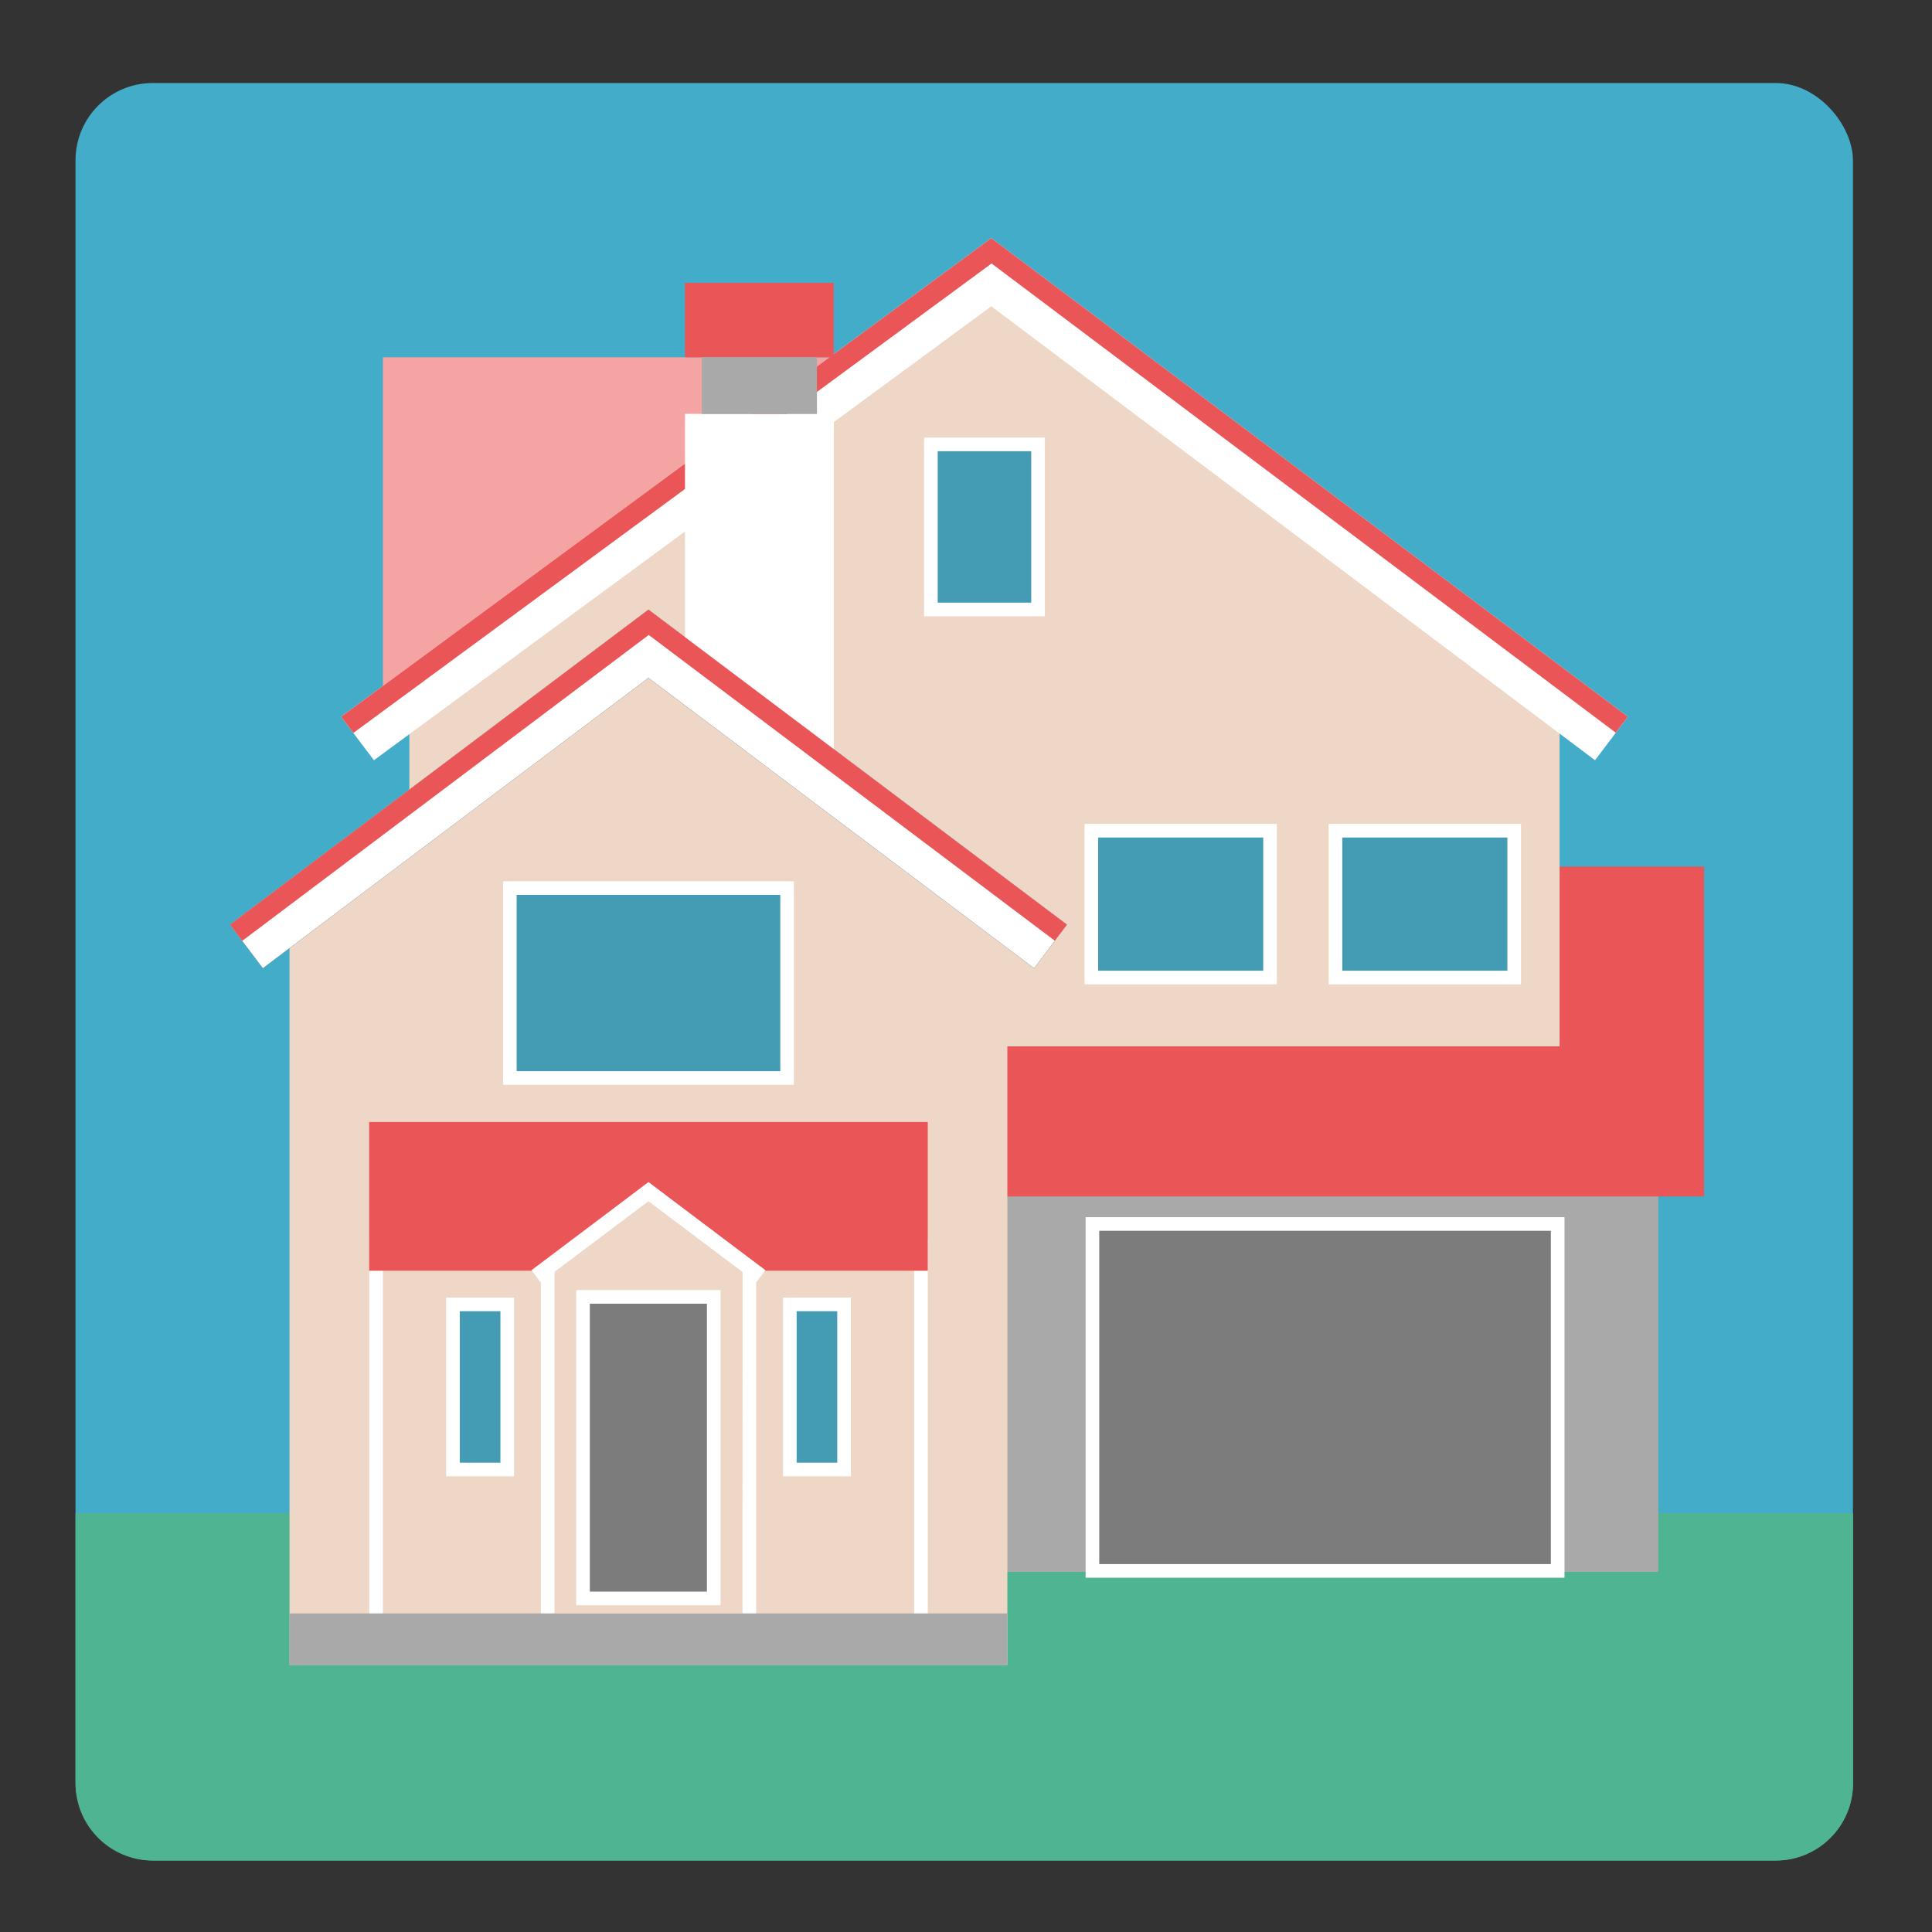
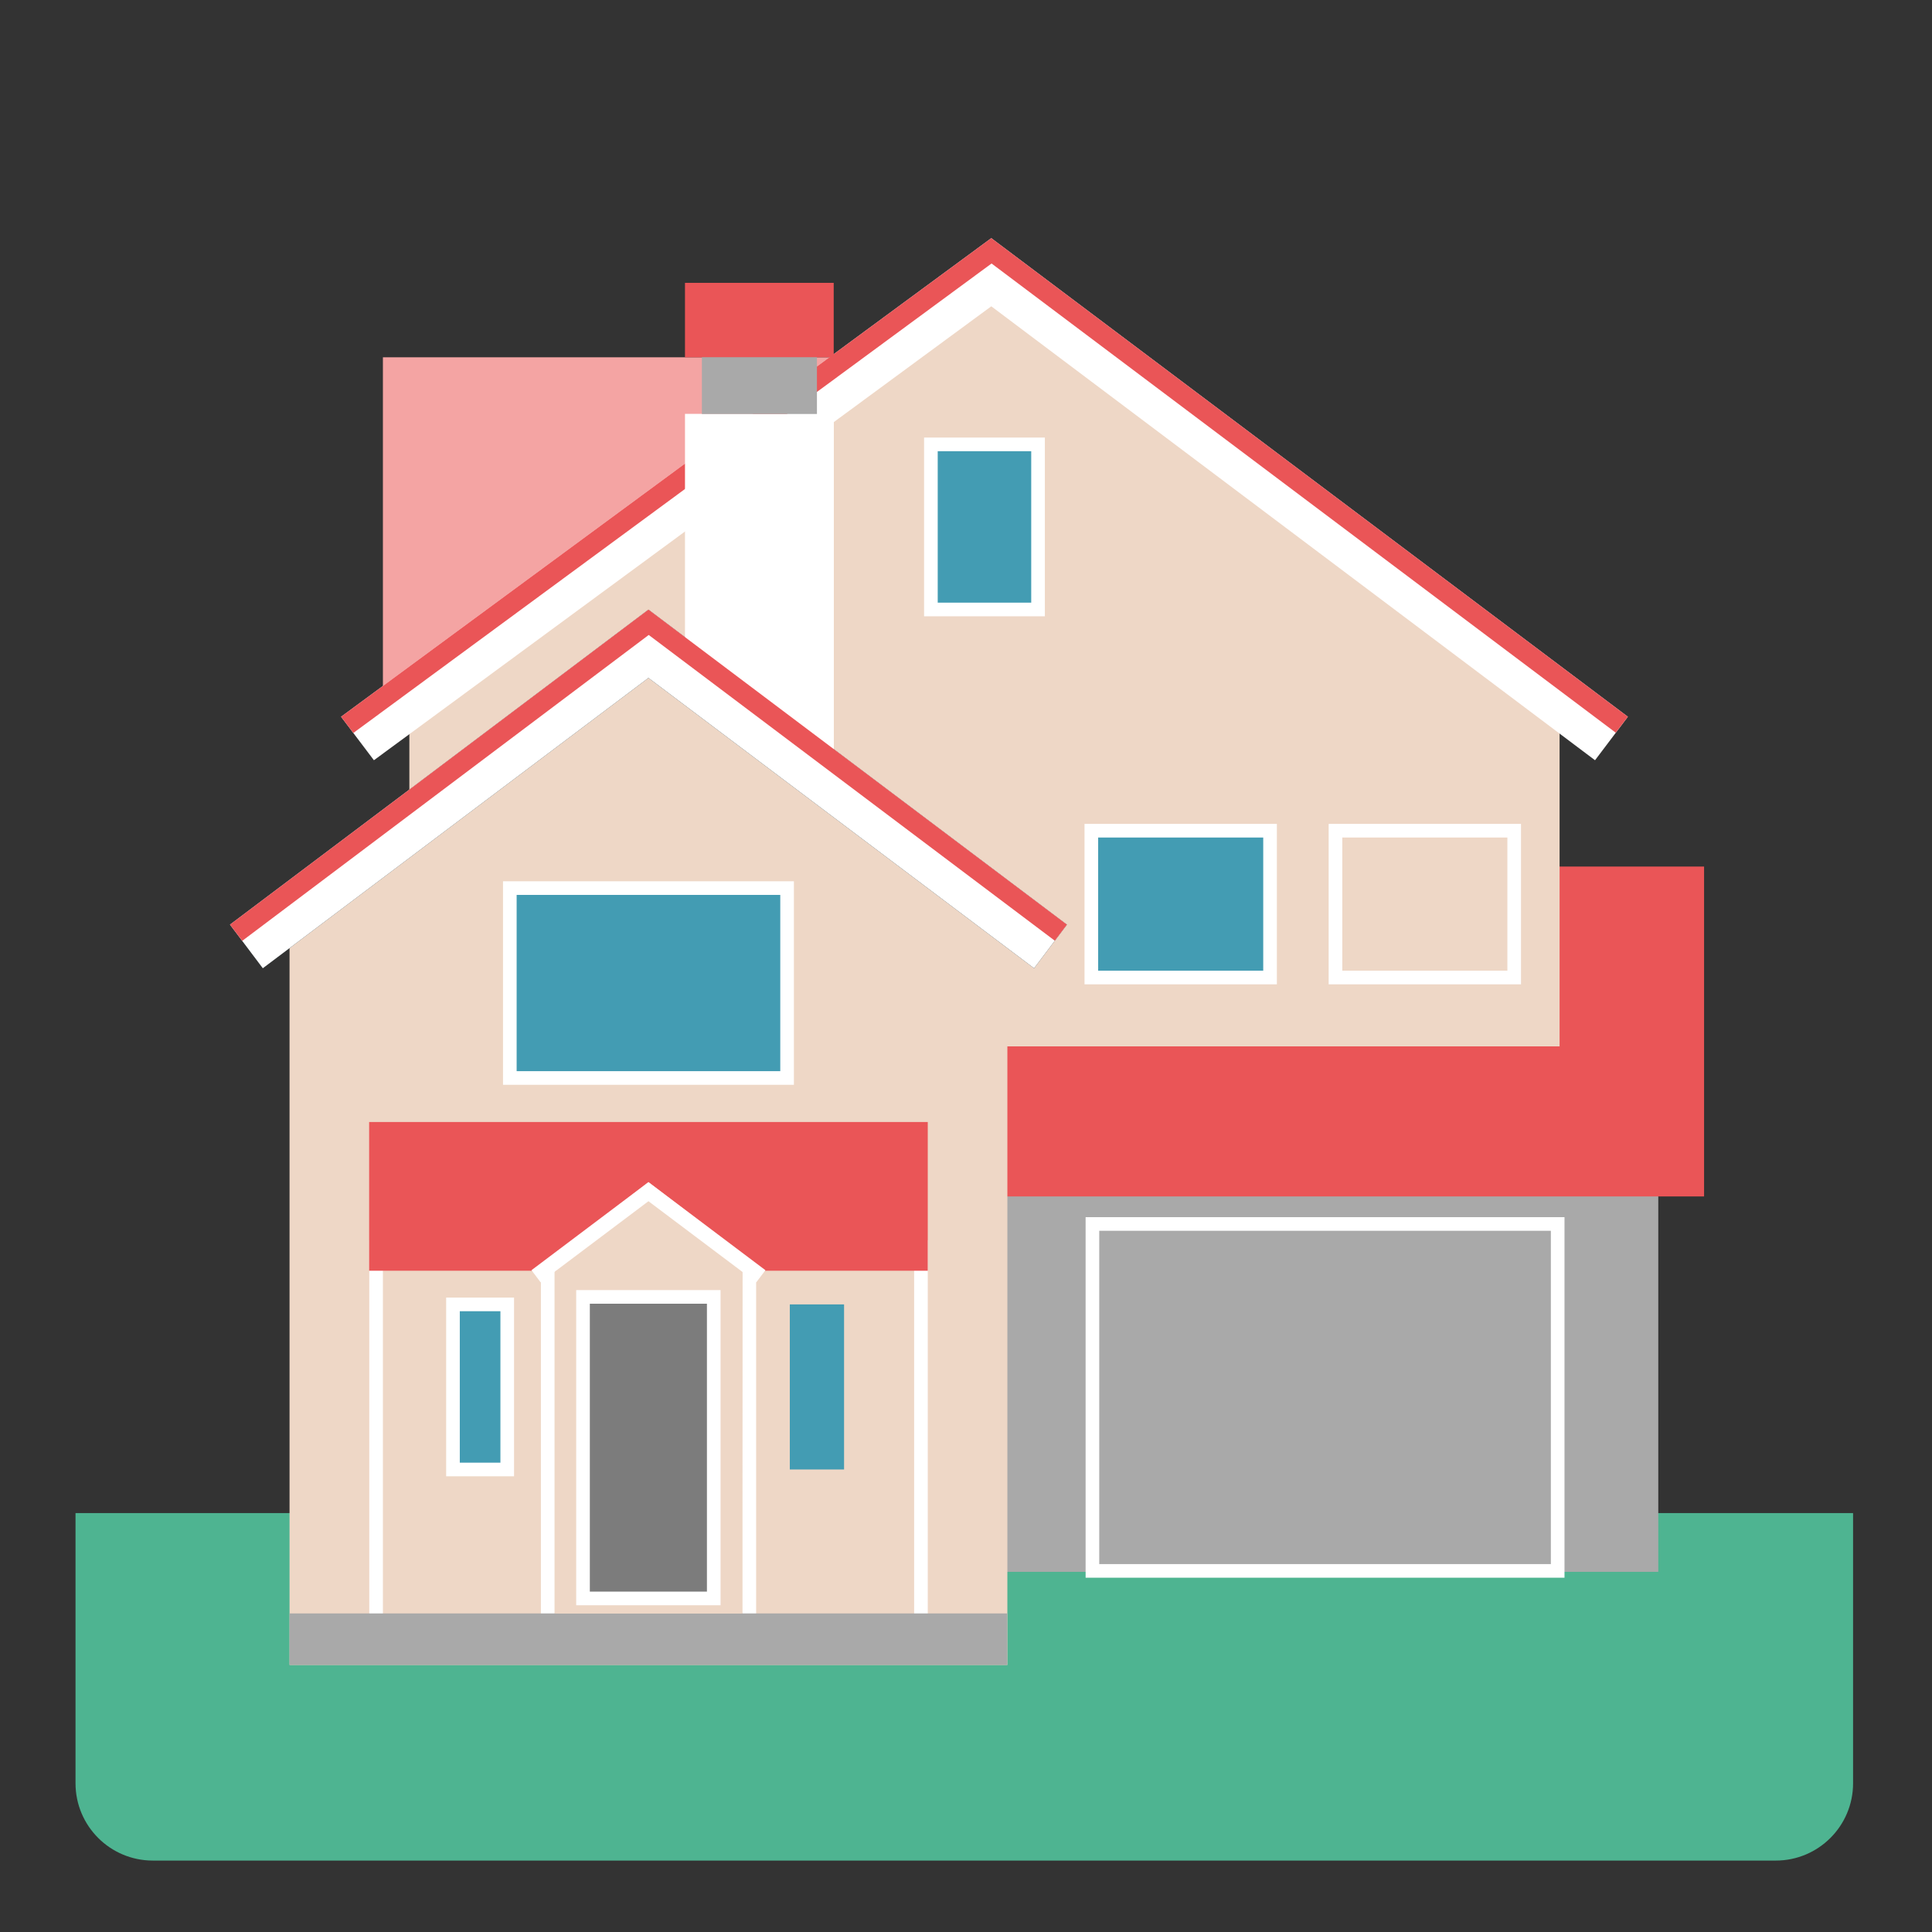
<svg xmlns="http://www.w3.org/2000/svg" id="Layer_1" data-name="Layer 1" viewBox="0 0 141.73 141.73">
  <rect x="0" y="0" width="141.73" height="141.73" fill="#333333" stroke="none" />
  <defs>
    <style> .cls-1 { fill: #fff; } .cls-2 { fill: #a9a9a9; } .cls-3 { fill: #7c7c7c; } .cls-4 { fill: #ea5557; } .cls-5 { fill: #f4a4a3; } .cls-6 { fill: #43acc8; } .cls-7 { fill: #eed7c6; } .cls-8 { fill: #4eb491; } .cls-9 { fill: #439cb3; } .cls-10 { fill: #1a2e35; } </style>
  </defs>
  <g>
-     <rect class="cls-6" x="5.54" y="6.09" width="130.39" height="130.39" rx="5.67" ry="5.67" />
    <path class="cls-8" d="m5.54,111v19.82c0,3.13,2.54,5.67,5.67,5.67h119.06c3.13,0,5.67-2.54,5.67-5.67v-19.82H5.54Z" />
  </g>
  <g>
    <rect class="cls-2" x="69" y="85.88" width="52.65" height="29.43" />
    <g>
-       <rect class="cls-3" x="80.14" y="89.79" width="34.13" height="25.45" />
      <path class="cls-1" d="m113.77,90.29v24.45h-33.13v-24.45h33.13m1-1h-35.13v26.45h35.13v-26.45h0Z" />
    </g>
    <rect class="cls-4" x="70.74" y="63.57" width="54.27" height="24.2" />
    <polygon class="cls-5" points="28.09 26.21 61.73 26.21 61.73 26.25 28.09 51.11 28.09 26.21" />
    <polygon class="cls-7" points="21.24 122.14 21.24 68.24 47.57 48.42 73.9 68.24 73.9 122.14 21.24 122.14" />
    <polygon class="cls-7" points="30.03 76.76 30.03 51.27 72.22 19.52 114.41 51.27 114.41 76.76 30.03 76.76" />
    <polygon class="cls-10" points="75.86 71.03 47.57 49.73 19.28 71.03 16.87 67.83 47.57 44.72 78.27 67.83 75.86 71.03" />
    <polygon class="cls-1" points="117.01 55.77 72.72 22.47 27.43 55.77 25.02 52.58 72.72 17.47 119.42 52.58 117.01 55.77" />
    <polygon class="cls-4" points="25.02 52.58 25.92 53.77 72.74 19.33 118.53 53.75 119.42 52.58 72.72 17.47 25.02 52.58" />
    <polygon class="cls-1" points="61.17 30.36 50.25 30.36 50.25 48.58 61.17 56.65 61.17 30.36" />
    <polygon class="cls-1" points="75.86 71.03 47.57 49.73 19.28 71.03 16.87 67.83 47.57 44.72 78.27 67.83 75.86 71.03" />
    <polygon class="cls-4" points="16.87 67.83 17.77 69.02 47.59 46.58 77.38 69.01 78.27 67.83 47.57 44.72 16.87 67.83" />
    <g>
      <rect class="cls-9" x="37.4" y="65.15" width="20.34" height="13.93" />
      <path class="cls-1" d="m57.24,65.65v12.93h-19.34v-12.93h19.34m1-1h-21.34v14.93h21.34v-14.93h0Z" />
    </g>
    <path class="cls-1" d="m39.68,91.98v27.67h-11.59v-27.67h11.59m1-1h-13.59v29.67h13.59v-29.67h0Z" />
    <g>
      <rect class="cls-9" x="33.23" y="95.69" width="3.98" height="12.11" />
      <path class="cls-1" d="m36.71,96.19v11.11h-2.98v-11.11h2.98m1-1h-4.98v13.11h4.98v-13.11h0Z" />
    </g>
    <g>
      <rect class="cls-9" x="68.29" y="32.61" width="7.86" height="12.11" />
      <path class="cls-1" d="m75.65,33.1v11.11h-6.86v-11.11h6.86m1-1h-8.86v13.11h8.86v-13.11h0Z" />
    </g>
    <g>
      <rect class="cls-9" x="80.07" y="60.94" width="13.11" height="10.77" />
      <path class="cls-1" d="m92.67,61.44v9.77h-12.11v-9.77h12.11m1-1h-14.11v11.77h14.11v-11.77h0Z" />
    </g>
    <g>
-       <rect class="cls-9" x="97.97" y="60.94" width="13.11" height="10.77" />
      <path class="cls-1" d="m110.58,61.44v9.77h-12.11v-9.77h12.11m1-1h-14.11v11.77h14.11v-11.77h0Z" />
    </g>
    <path class="cls-1" d="m67.06,91.98v27.67h-11.59v-27.67h11.59m1-1h-13.59v29.67h13.59v-29.67h0Z" />
    <g>
      <rect class="cls-9" x="57.94" y="95.69" width="3.98" height="12.11" />
-       <path class="cls-1" d="m61.42,96.19v11.11h-2.98v-11.11h2.98m1-1h-4.98v13.11h4.98v-13.11h0Z" />
    </g>
    <rect class="cls-2" x="21.24" y="118.36" width="52.65" height="3.78" />
    <rect class="cls-4" x="27.08" y="82.31" width="40.98" height="10.91" />
    <rect class="cls-4" x="50.25" y="20.75" width="10.91" height="5.46" />
    <rect class="cls-2" x="51.49" y="26.21" width="8.44" height="4.16" />
    <polygon class="cls-7" points="54.41 118.36 40.73 118.36 40.78 91.98 47.57 86.72 54.46 91.98 54.41 118.36" />
    <polygon class="cls-1" points="55.48 94.07 47.57 88.12 39.66 94.07 38.99 93.18 47.57 86.72 56.15 93.18 55.48 94.07" />
    <g>
      <rect class="cls-3" x="42.78" y="95.14" width="9.59" height="22.12" />
      <path class="cls-1" d="m52.86,117.76h-10.59v-23.12h10.59v23.12Zm-9.59-1h8.59v-21.12h-8.59v21.12Z" />
    </g>
  </g>
</svg>